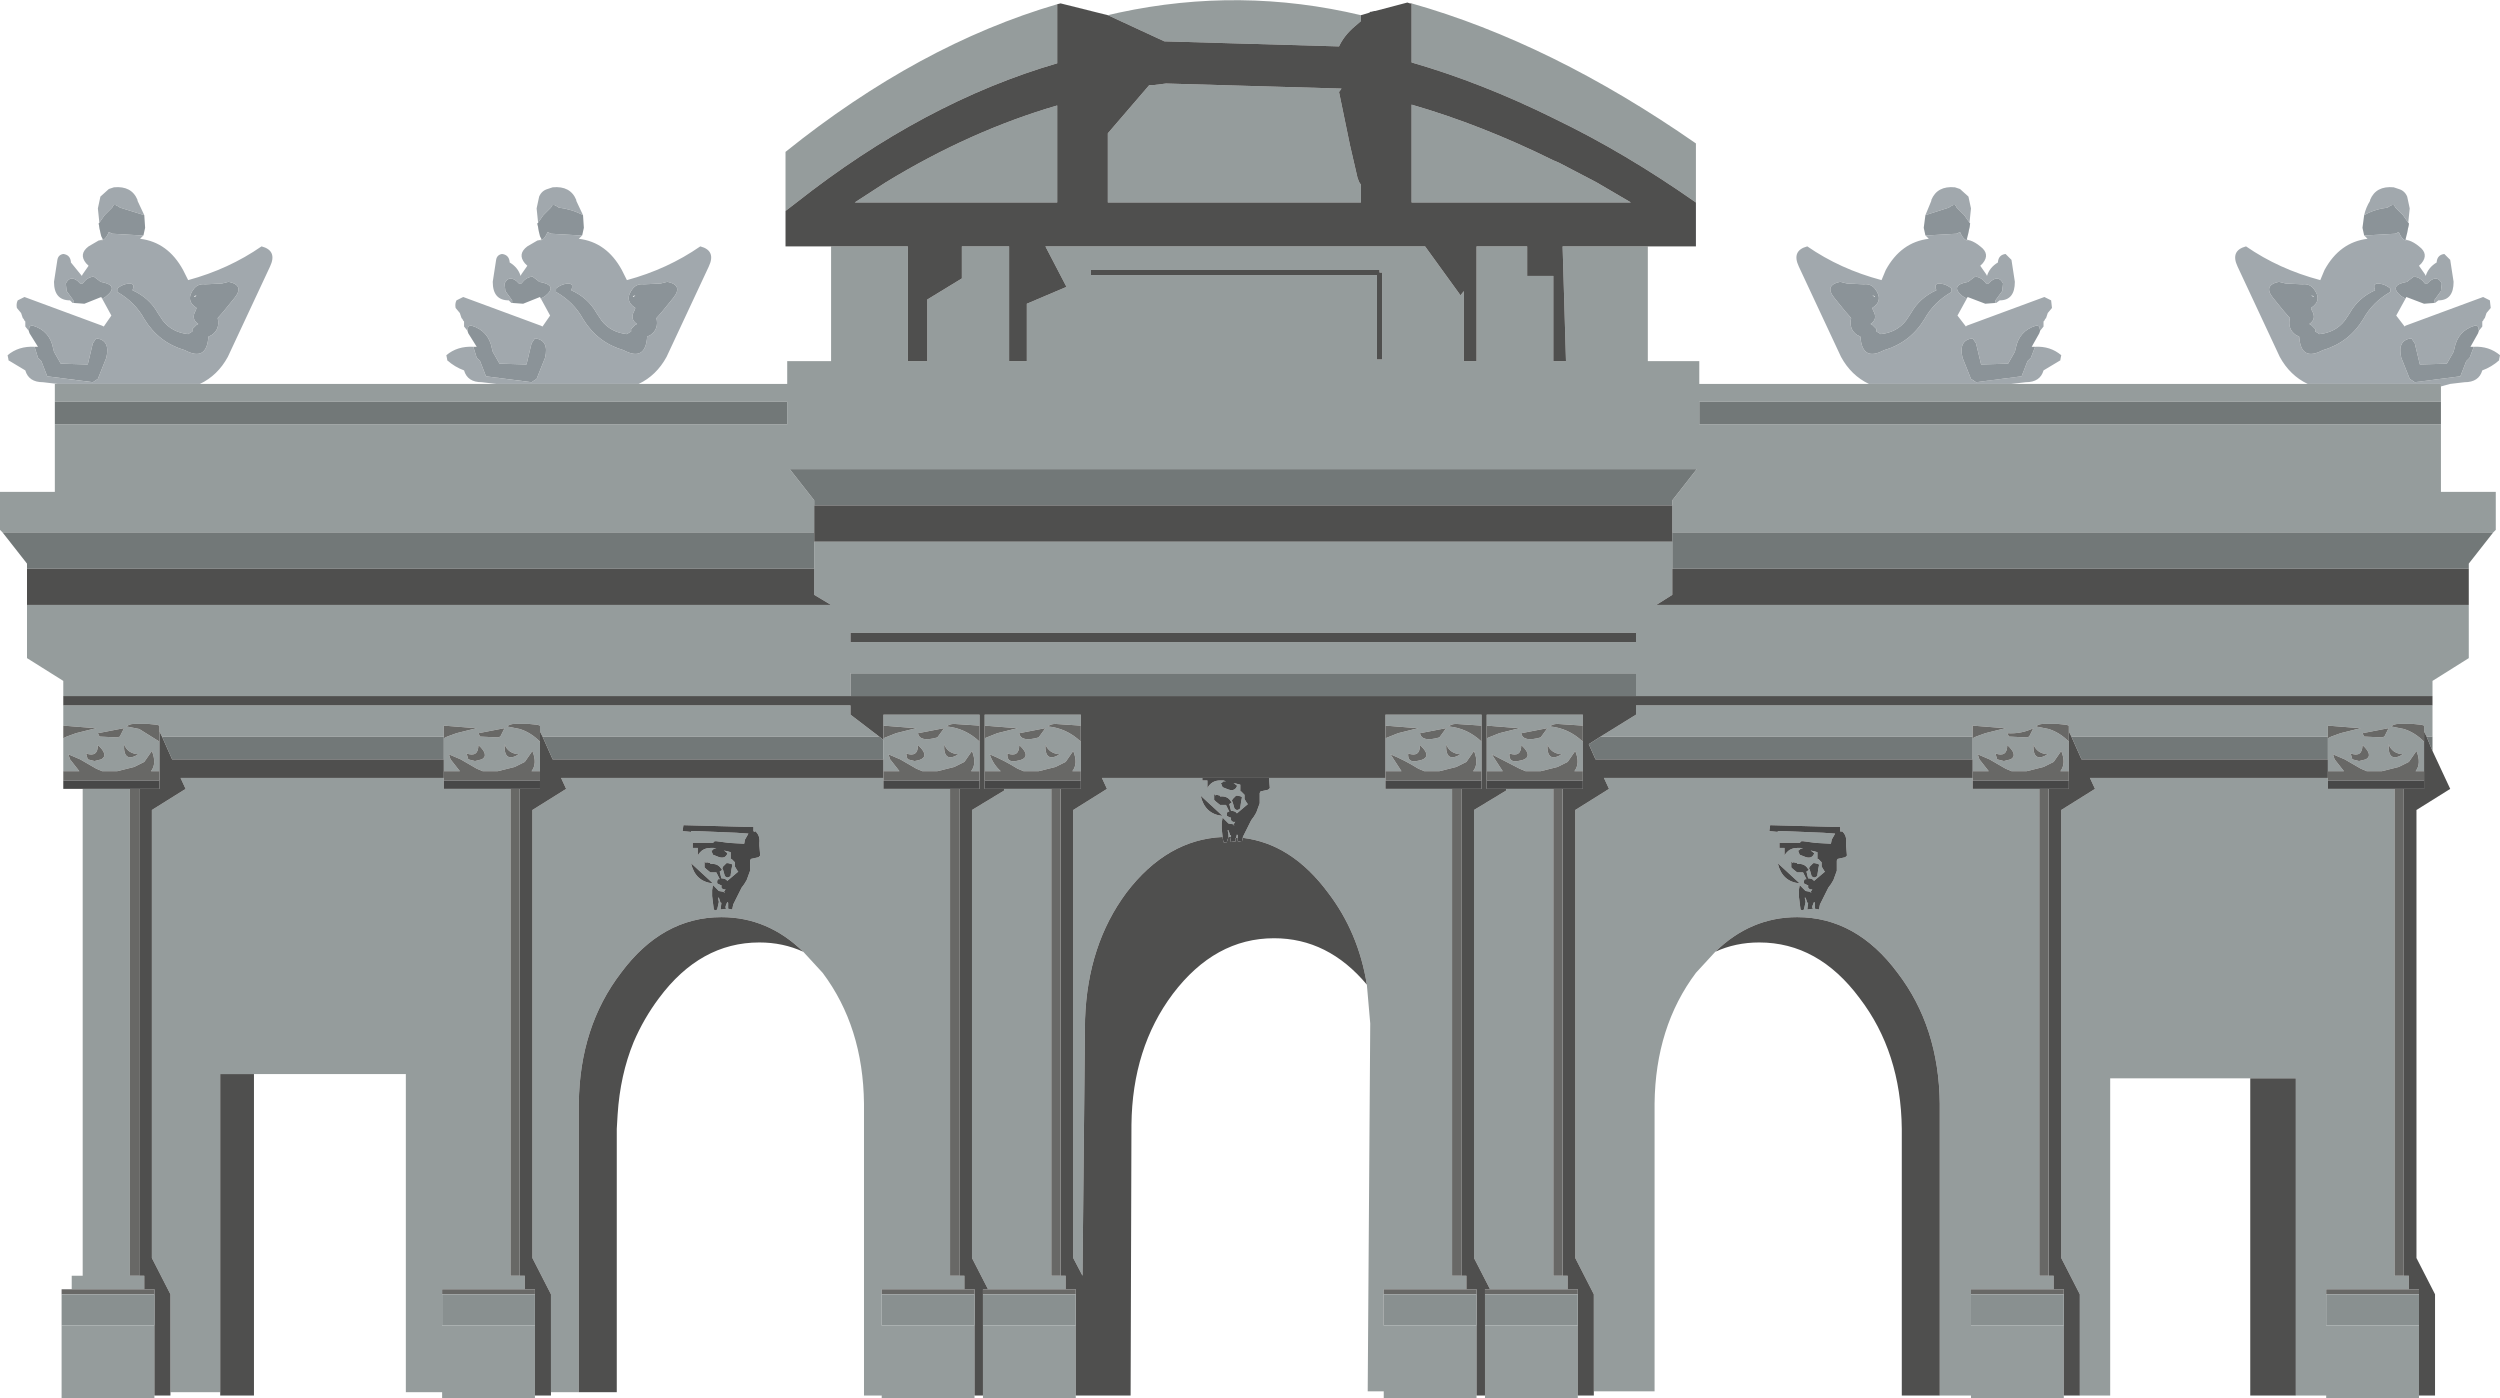
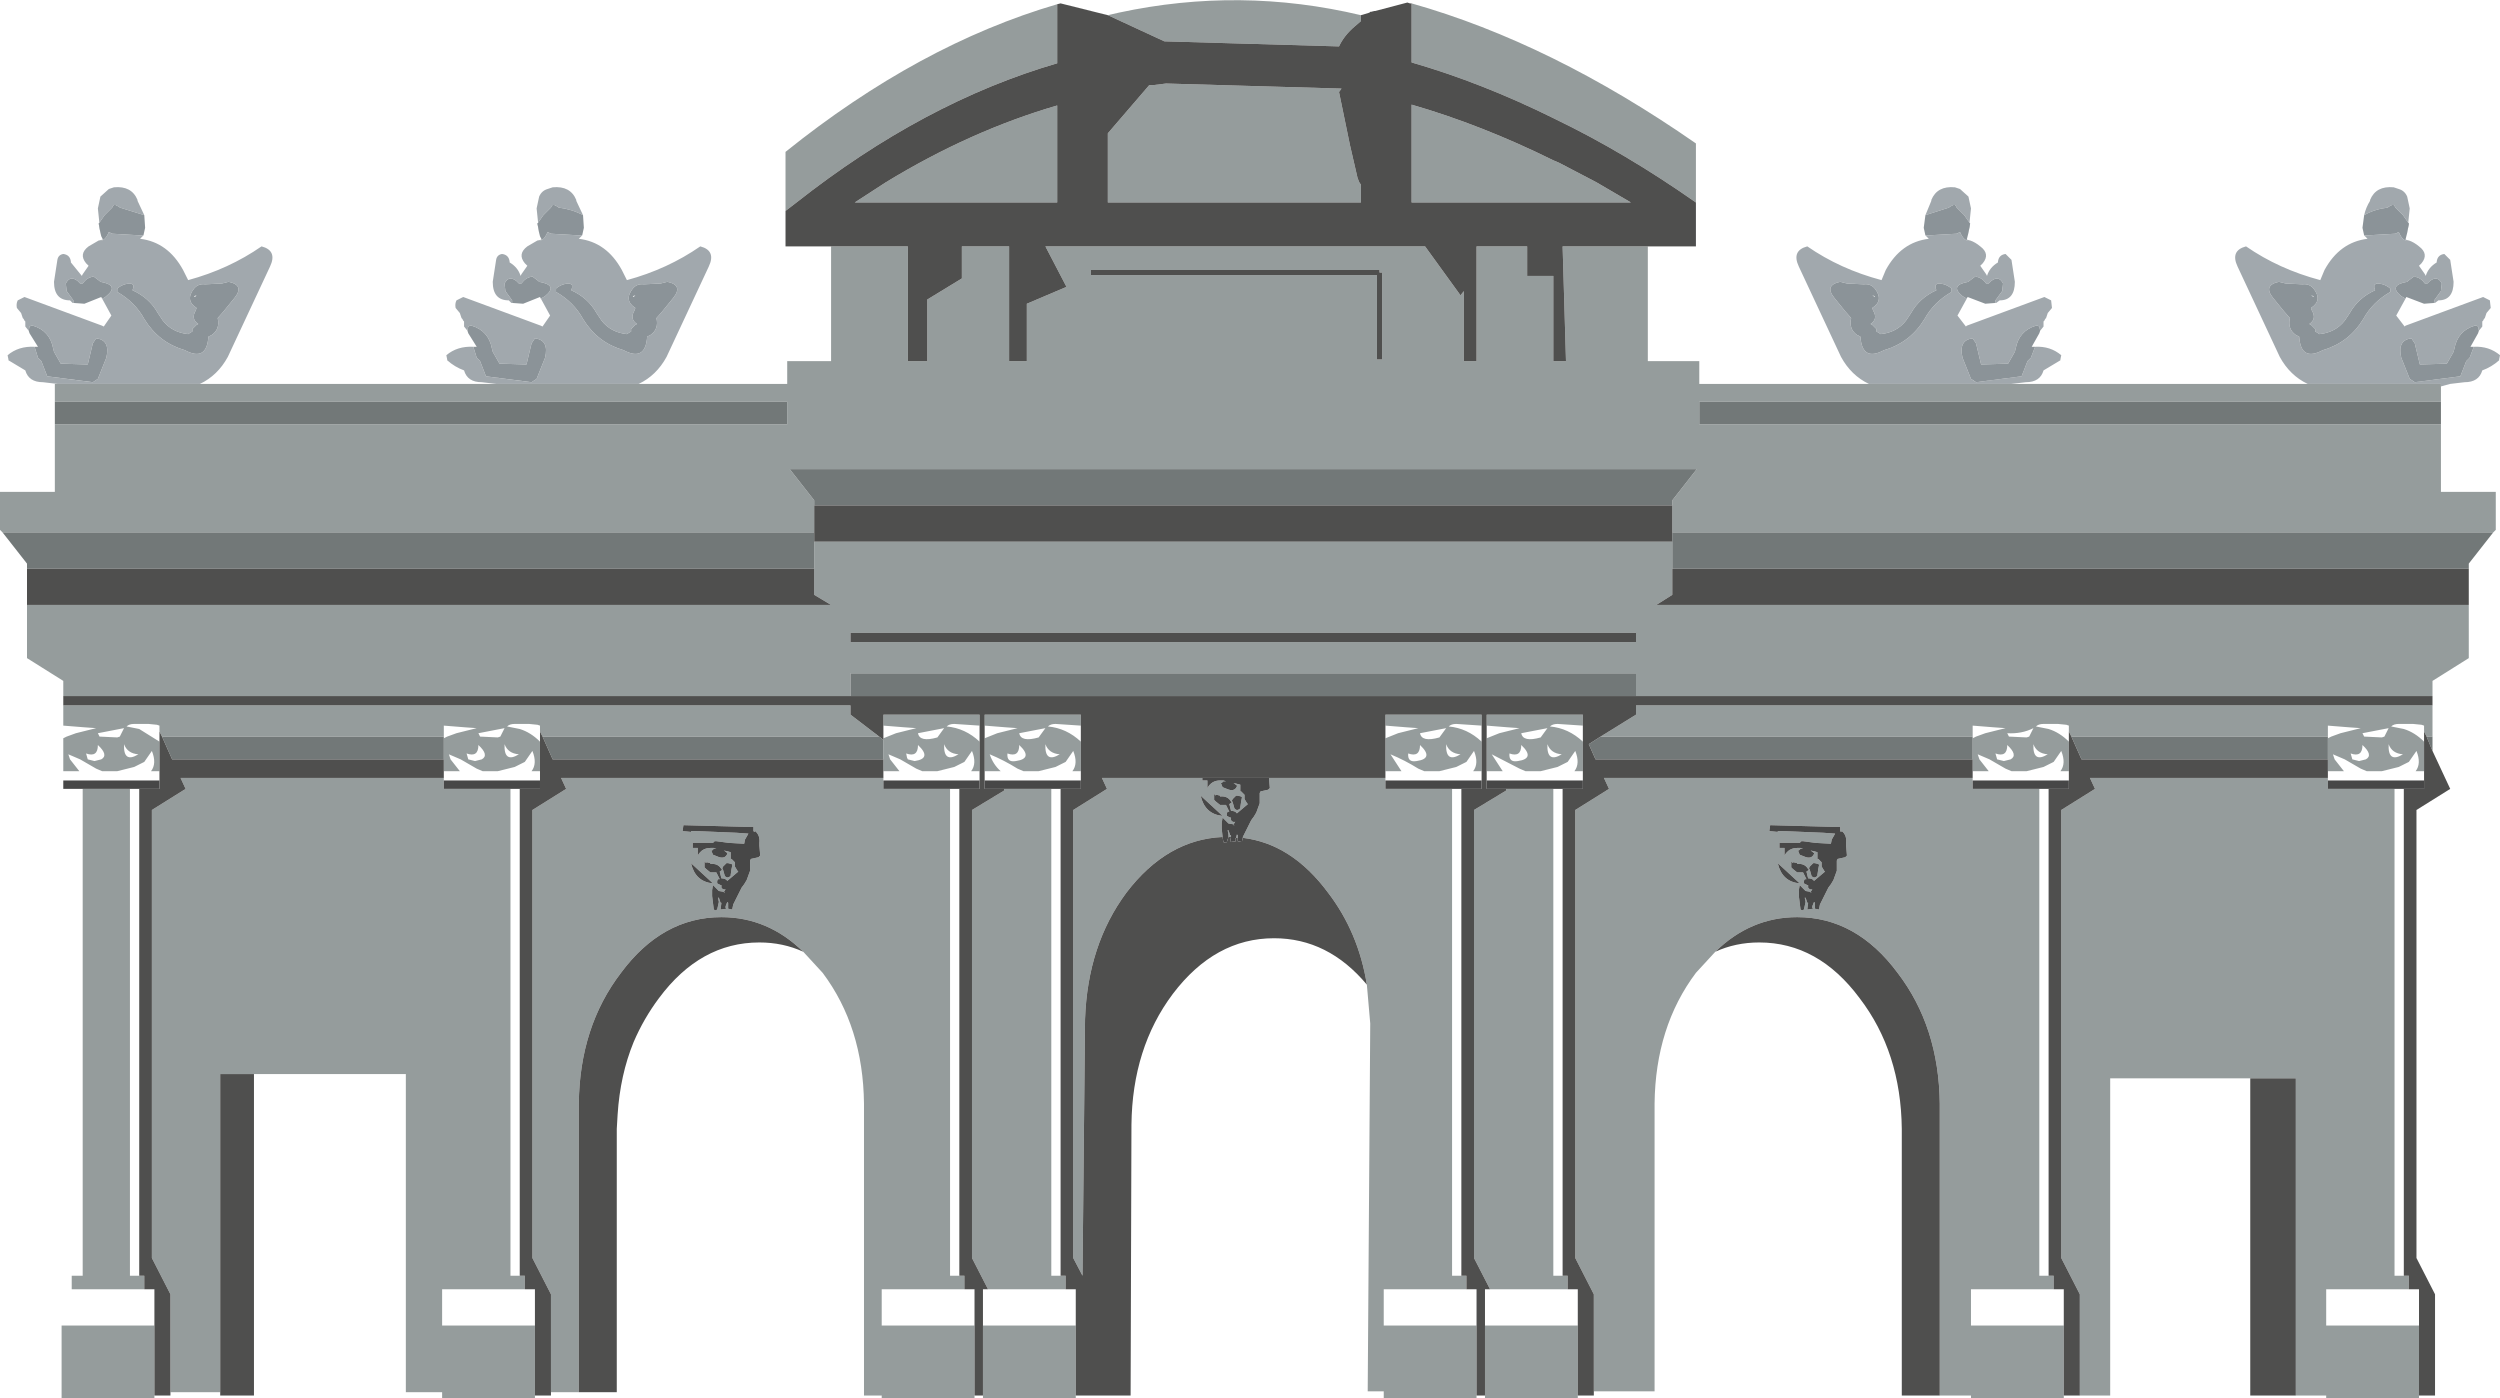
<svg xmlns="http://www.w3.org/2000/svg" height="82.85px" width="148.15px">
  <g transform="matrix(1.0, 0.0, 0.0, 1.0, 0.0, 0.0)">
    <path d="M8.5 13.95 L8.3 14.15 Q9.95 14.35 10.85 16.0 L11.15 16.6 Q13.55 15.95 15.5 14.6 16.45 14.85 16.0 15.8 L13.5 21.15 Q12.9 22.25 11.85 22.75 L3.4 22.75 2.55 22.65 Q1.7 22.65 1.5 21.95 L0.5 21.35 0.5 21.3 0.45 21.05 Q1.1 20.5 2.05 20.55 L2.25 21.2 2.45 21.4 2.8 22.3 5.5 22.65 5.8 22.45 6.3 21.2 Q6.55 20.15 5.7 20.05 L5.5 20.35 5.2 21.6 3.6 21.55 3.2 20.85 3.15 20.65 Q2.95 19.6 1.95 19.3 L1.85 19.3 1.75 19.35 1.7 19.6 1.5 19.35 1.5 19.3 1.5 19.2 1.5 19.15 1.5 19.05 1.45 19.0 1.4 18.9 1.35 18.85 1.25 18.55 1.0 18.25 Q0.95 18.0 1.05 17.8 L1.45 17.6 6.05 19.3 6.15 19.35 6.6 18.7 6.0 17.6 6.05 17.7 Q6.2 17.65 6.3 17.55 7.1 16.9 5.95 16.7 L5.9 16.65 5.5 16.35 5.5 16.4 Q5.15 16.45 4.9 16.8 L4.75 16.8 4.7 16.75 4.6 16.65 Q4.15 16.3 3.9 16.8 L3.95 17.25 4.35 17.8 4.35 17.95 5.0 18.0 4.3 17.95 4.15 17.8 Q3.2 17.8 3.2 16.7 L3.4 15.4 Q3.45 15.1 3.75 15.05 4.15 15.1 4.2 15.5 L4.2 15.55 4.85 16.35 4.9 16.25 5.25 15.75 5.1 15.6 Q4.65 15.05 5.25 14.6 L5.85 14.25 Q6.2 14.35 6.45 13.75 L6.65 13.85 8.35 13.95 8.5 13.95 M29.4 22.75 L28.55 22.65 Q27.7 22.65 27.5 21.95 26.95 21.75 26.5 21.35 L26.5 21.3 26.45 21.05 Q27.1 20.5 28.05 20.55 L28.25 21.2 28.45 21.4 28.8 22.3 31.5 22.65 31.8 22.45 32.3 21.2 Q32.55 20.15 31.7 20.05 L31.5 20.35 31.2 21.6 29.6 21.55 29.2 20.85 29.15 20.65 Q28.95 19.6 27.95 19.3 L27.85 19.3 27.75 19.35 27.7 19.6 27.5 19.35 27.5 19.3 27.5 19.2 27.5 19.15 27.5 19.05 27.45 19.0 27.4 18.9 27.35 18.85 27.25 18.55 27.0 18.25 Q26.95 18.0 27.05 17.8 L27.45 17.6 32.05 19.3 32.15 19.35 32.6 18.7 32.0 17.6 32.05 17.7 32.3 17.55 Q33.1 16.9 31.95 16.7 L31.9 16.65 31.5 16.35 31.5 16.4 Q31.15 16.45 30.9 16.8 L30.75 16.8 30.7 16.75 30.6 16.65 Q30.15 16.3 29.9 16.8 L29.95 17.25 30.35 17.8 30.35 17.95 31.0 18.0 30.3 17.95 30.15 17.8 Q29.2 17.8 29.2 16.7 L29.4 15.4 Q29.45 15.1 29.75 15.05 30.15 15.1 30.2 15.5 L30.2 15.55 Q30.7 15.85 30.85 16.35 L30.9 16.25 31.25 15.75 31.1 15.6 Q30.65 15.05 31.25 14.6 L31.85 14.25 Q32.2 14.35 32.45 13.75 L32.65 13.85 34.35 13.95 34.5 13.95 34.3 14.15 Q35.95 14.35 36.85 16.0 L37.15 16.6 Q39.55 15.95 41.5 14.6 42.45 14.85 42.0 15.8 L39.5 21.15 Q38.9 22.25 37.85 22.75 L29.4 22.75 M31.95 13.8 L31.8 12.35 31.95 11.65 Q32.1 11.3 32.45 11.2 L32.75 11.1 Q33.8 11.0 34.15 11.85 L34.15 11.9 34.55 12.75 Q33.9 12.4 33.1 12.3 L33.05 12.25 32.85 12.15 32.75 12.15 32.7 12.2 32.65 12.3 32.2 12.75 31.85 13.25 31.95 13.8 M110.75 22.75 Q109.7 22.25 109.1 21.15 L106.6 15.8 Q106.15 14.85 107.1 14.6 109.05 15.95 111.5 16.6 L111.75 16.0 Q112.65 14.35 114.3 14.15 L114.1 13.95 114.25 13.95 115.95 13.85 116.15 13.75 Q116.4 14.35 116.75 14.25 117.05 14.35 117.35 14.6 117.95 15.05 117.5 15.6 L117.35 15.75 117.7 16.25 117.75 16.35 Q117.9 15.85 118.4 15.55 L118.4 15.5 Q118.45 15.1 118.85 15.05 L119.2 15.4 119.4 16.7 Q119.4 17.8 118.5 17.8 L118.3 17.95 117.65 18.0 118.25 17.95 118.25 17.8 118.65 17.25 118.7 16.8 Q118.45 16.3 118.0 16.65 L117.9 16.75 117.85 16.8 117.7 16.8 Q117.45 16.45 117.1 16.4 L117.1 16.35 116.7 16.65 116.65 16.7 Q115.5 16.9 116.3 17.55 L116.55 17.7 116.0 18.7 116.5 19.35 116.55 19.3 121.15 17.6 121.55 17.8 121.6 18.25 121.35 18.55 121.25 18.85 121.2 18.9 121.15 19.0 121.1 19.05 121.1 19.15 121.1 19.2 121.1 19.3 121.1 19.35 120.9 19.6 120.85 19.35 120.75 19.3 120.65 19.3 Q119.65 19.6 119.45 20.65 L119.4 20.85 119.0 21.55 117.4 21.6 117.1 20.35 116.9 20.05 Q116.05 20.15 116.3 21.2 L116.8 22.45 117.1 22.65 119.8 22.3 120.15 21.4 120.35 21.2 120.6 20.55 Q121.5 20.5 122.15 21.05 L122.1 21.3 122.1 21.35 121.1 21.95 Q120.9 22.65 120.05 22.65 L119.2 22.75 110.75 22.75 M114.1 12.75 L114.45 11.9 114.45 11.85 Q114.8 11.0 115.85 11.1 L116.15 11.2 116.65 11.65 116.8 12.35 116.65 13.8 116.75 13.25 116.4 12.75 115.95 12.3 115.9 12.2 115.85 12.15 115.75 12.15 115.55 12.25 115.5 12.3 114.1 12.75 M136.75 22.75 Q135.7 22.25 135.1 21.15 L132.6 15.8 Q132.15 14.85 133.1 14.6 135.05 15.95 137.5 16.6 L137.75 16.0 Q138.65 14.35 140.3 14.15 L140.1 13.95 140.25 13.95 141.95 13.85 142.15 13.75 Q142.4 14.35 142.75 14.25 143.05 14.35 143.35 14.6 143.95 15.05 143.5 15.6 L143.35 15.75 143.7 16.25 143.75 16.35 Q143.9 15.85 144.4 15.55 L144.4 15.5 Q144.45 15.1 144.85 15.05 L145.2 15.4 145.4 16.7 Q145.4 17.8 144.5 17.8 L144.3 17.95 143.65 18.0 144.25 17.95 144.25 17.8 144.65 17.25 144.7 16.8 Q144.45 16.3 144.0 16.65 L143.9 16.75 143.85 16.8 143.7 16.8 Q143.45 16.45 143.1 16.4 L143.1 16.35 142.7 16.65 142.65 16.7 Q141.5 16.9 142.3 17.55 L142.55 17.7 142.0 18.7 142.5 19.35 142.55 19.3 147.15 17.6 147.55 17.8 147.6 18.25 147.35 18.55 147.25 18.85 147.2 18.9 147.15 19.0 147.1 19.05 147.1 19.15 147.1 19.2 147.1 19.3 147.1 19.35 146.9 19.6 146.85 19.35 146.75 19.3 146.65 19.3 Q145.65 19.6 145.45 20.65 L145.4 20.85 145.0 21.55 143.4 21.6 143.1 20.35 142.9 20.05 Q142.05 20.15 142.3 21.2 L142.8 22.45 143.1 22.65 145.8 22.3 146.15 21.4 146.35 21.2 146.6 20.55 Q147.5 20.5 148.15 21.05 L148.1 21.3 148.1 21.35 Q147.65 21.75 147.1 21.95 146.9 22.65 146.05 22.65 L145.2 22.75 144.65 22.9 144.65 22.75 136.75 22.75 M140.1 12.75 Q140.2 12.3 140.45 11.9 L140.45 11.85 Q140.8 11.0 141.85 11.1 L142.15 11.2 Q142.5 11.3 142.65 11.65 L142.8 12.35 142.65 13.8 142.75 13.25 142.4 12.75 141.95 12.3 141.9 12.2 141.85 12.15 141.75 12.15 141.55 12.25 141.5 12.3 Q140.7 12.4 140.1 12.75 M5.95 13.8 L5.8 12.35 5.95 11.65 6.45 11.2 6.75 11.1 Q7.8 11.0 8.15 11.85 L8.15 11.9 8.55 12.75 7.1 12.3 7.05 12.25 6.85 12.15 6.75 12.15 6.7 12.2 6.65 12.3 6.2 12.75 5.85 13.25 5.95 13.8 M7.9 16.9 L7.85 16.85 7.75 16.8 Q7.3 16.8 6.95 17.1 L6.95 17.2 6.95 17.3 Q8.0 17.9 8.55 18.9 9.4 20.3 10.95 20.75 12.25 21.45 12.35 19.95 L12.55 19.85 Q13.05 19.5 12.9 18.85 L13.25 18.45 13.9 17.65 Q14.5 16.9 13.55 16.7 L13.15 16.8 12.15 16.85 Q11.75 16.8 11.5 17.1 10.95 17.8 11.65 18.25 L11.6 18.4 Q11.3 18.9 11.75 19.2 L11.65 19.25 11.4 19.5 11.4 19.6 11.4 19.65 11.3 19.7 11.15 19.8 Q10.2 19.7 9.65 19.0 L9.35 18.55 Q8.85 17.65 7.85 17.2 L7.9 17.05 7.9 16.9 M35.65 19.0 L35.35 18.55 Q34.85 17.65 33.85 17.2 L33.9 17.05 33.9 16.9 33.85 16.85 33.75 16.8 Q33.3 16.8 32.95 17.1 L32.95 17.2 32.95 17.3 Q34.0 17.9 34.55 18.9 35.4 20.3 36.95 20.75 38.25 21.45 38.35 19.95 L38.55 19.85 Q39.05 19.5 38.9 18.85 L39.25 18.45 39.9 17.65 Q40.5 16.9 39.55 16.7 L39.15 16.8 38.15 16.85 Q37.75 16.8 37.5 17.1 36.95 17.8 37.65 18.25 L37.6 18.4 Q37.3 18.9 37.75 19.2 L37.65 19.25 37.4 19.5 37.4 19.6 37.4 19.65 37.3 19.7 37.15 19.8 Q36.2 19.7 35.65 19.0 M115.65 17.2 L115.65 17.1 Q115.3 16.8 114.85 16.8 L114.75 16.85 114.7 16.9 114.7 17.05 114.75 17.2 Q113.75 17.65 113.25 18.55 L112.95 19.0 Q112.4 19.7 111.45 19.8 L111.3 19.7 111.2 19.65 111.2 19.6 111.2 19.5 110.95 19.25 110.85 19.2 Q111.3 18.9 111.0 18.4 L110.95 18.25 Q111.65 17.8 111.1 17.1 110.85 16.8 110.45 16.85 L109.45 16.8 109.05 16.7 Q108.1 16.9 108.7 17.65 L109.35 18.45 109.7 18.85 Q109.55 19.5 110.05 19.85 L110.25 19.95 Q110.35 21.45 111.65 20.75 113.2 20.3 114.05 18.9 114.6 17.9 115.65 17.3 L115.65 17.2 M136.95 18.25 Q137.65 17.8 137.1 17.1 136.85 16.8 136.45 16.85 L135.45 16.8 135.05 16.7 Q134.1 16.9 134.7 17.65 L135.35 18.45 135.7 18.85 Q135.55 19.5 136.05 19.85 L136.25 19.95 Q136.35 21.45 137.65 20.75 139.2 20.3 140.05 18.9 140.6 17.9 141.65 17.3 L141.65 17.2 141.65 17.1 Q141.3 16.8 140.85 16.8 L140.75 16.85 140.7 16.9 140.7 17.05 140.75 17.2 Q139.75 17.65 139.25 18.55 L138.95 19.0 Q138.4 19.7 137.45 19.8 L137.3 19.7 137.2 19.65 137.2 19.6 137.2 19.5 136.95 19.25 136.85 19.2 Q137.3 18.9 137.0 18.4 L136.95 18.25" fill="#a1a8ad" fill-rule="evenodd" stroke="none" />
    <path d="M8.5 13.95 L8.35 13.95 6.65 13.85 6.45 13.75 Q6.2 14.35 5.85 14.25 L6.1 14.2 6.0 14.0 5.95 13.8 5.85 13.25 6.2 12.75 6.65 12.3 6.7 12.2 6.75 12.15 6.85 12.15 7.05 12.25 7.1 12.3 8.55 12.75 8.6 13.5 8.5 13.95 M5.0 18.0 L4.35 17.95 4.35 17.8 3.95 17.25 3.9 16.8 Q4.15 16.3 4.6 16.65 L4.7 16.75 4.75 16.8 4.9 16.8 Q5.15 16.45 5.5 16.4 L5.5 16.35 5.9 16.65 5.95 16.7 Q7.1 16.9 6.3 17.55 6.2 17.65 6.05 17.7 L6.0 17.6 5.0 18.0 M1.7 19.6 L1.75 19.35 1.85 19.3 1.95 19.3 Q2.95 19.6 3.15 20.65 L3.2 20.85 3.6 21.55 5.2 21.6 5.5 20.35 5.7 20.05 Q6.55 20.15 6.3 21.2 L5.8 22.45 5.5 22.65 2.8 22.3 2.45 21.4 2.25 21.2 2.05 20.55 2.25 20.55 1.75 19.75 1.7 19.6 M28.05 20.55 L28.25 20.55 27.75 19.75 27.7 19.6 27.75 19.35 27.85 19.3 27.95 19.3 Q28.95 19.6 29.15 20.65 L29.2 20.85 29.6 21.55 31.2 21.6 31.5 20.35 31.7 20.05 Q32.55 20.15 32.3 21.2 L31.8 22.45 31.5 22.65 28.8 22.3 28.45 21.4 28.25 21.2 28.05 20.55 M32.0 17.6 L31.0 18.0 30.35 17.95 30.35 17.8 29.95 17.25 29.9 16.8 Q30.15 16.3 30.6 16.65 L30.7 16.75 30.75 16.8 30.9 16.8 Q31.15 16.45 31.5 16.4 L31.5 16.35 31.9 16.65 31.95 16.7 Q33.1 16.9 32.3 17.55 L32.05 17.7 32.0 17.6 M31.85 14.25 L32.1 14.2 32.0 14.0 31.95 13.8 31.85 13.25 32.2 12.75 32.65 12.3 32.7 12.2 32.75 12.15 32.85 12.15 33.05 12.25 33.1 12.3 Q33.9 12.4 34.55 12.75 L34.6 13.5 34.5 13.95 34.35 13.95 32.65 13.85 32.45 13.75 Q32.2 14.35 31.85 14.25 M114.1 13.95 L114.0 13.5 114.1 12.75 115.5 12.3 115.55 12.25 115.75 12.15 115.85 12.15 115.9 12.2 115.95 12.3 116.4 12.75 116.75 13.25 116.65 13.8 116.6 14.0 116.55 14.2 116.75 14.25 Q116.4 14.35 116.15 13.75 L115.95 13.85 114.25 13.95 114.1 13.95 M117.65 18.0 L116.6 17.6 116.55 17.7 116.3 17.55 Q115.5 16.9 116.65 16.7 L116.7 16.65 117.1 16.35 117.1 16.4 Q117.45 16.45 117.7 16.8 L117.85 16.8 117.9 16.75 118.0 16.65 Q118.45 16.3 118.7 16.8 L118.65 17.25 118.25 17.8 118.25 17.95 117.65 18.0 M120.9 19.6 L120.85 19.75 120.4 20.55 120.6 20.55 120.35 21.2 120.15 21.4 119.8 22.3 117.1 22.65 116.8 22.45 116.3 21.2 Q116.05 20.15 116.9 20.05 L117.1 20.35 117.4 21.6 119.0 21.55 119.4 20.85 119.45 20.65 Q119.65 19.6 120.65 19.3 L120.75 19.3 120.85 19.35 120.9 19.6 M140.1 13.95 L140.0 13.5 140.1 12.75 Q140.7 12.4 141.5 12.3 L141.55 12.25 141.75 12.15 141.85 12.15 141.9 12.2 141.95 12.3 142.4 12.75 142.75 13.25 142.65 13.8 142.6 14.0 142.55 14.2 142.75 14.25 Q142.4 14.35 142.15 13.75 L141.95 13.85 140.25 13.95 140.1 13.95 M143.65 18.0 L142.6 17.6 142.55 17.7 142.3 17.55 Q141.5 16.9 142.65 16.7 L142.7 16.65 143.1 16.35 143.1 16.4 Q143.45 16.45 143.7 16.8 L143.85 16.8 143.9 16.75 144.0 16.65 Q144.45 16.3 144.7 16.8 L144.65 17.25 144.25 17.8 144.25 17.95 143.65 18.0 M146.9 19.6 L146.85 19.75 146.4 20.55 146.6 20.55 146.35 21.2 146.15 21.4 145.8 22.3 143.1 22.65 142.8 22.45 142.3 21.2 Q142.05 20.15 142.9 20.05 L143.1 20.35 143.4 21.6 145.0 21.55 145.4 20.85 145.45 20.65 Q145.65 19.6 146.65 19.3 L146.75 19.3 146.85 19.35 146.9 19.6 M7.9 16.9 L7.9 17.05 7.85 17.2 Q8.85 17.65 9.35 18.55 L9.65 19.0 Q10.2 19.7 11.15 19.8 L11.3 19.7 11.4 19.65 11.4 19.6 11.4 19.5 11.65 19.25 11.75 19.2 Q11.3 18.9 11.6 18.4 L11.65 18.25 Q10.95 17.8 11.5 17.1 11.75 16.8 12.15 16.85 L13.15 16.8 13.55 16.7 Q14.5 16.9 13.9 17.65 L13.25 18.45 12.9 18.85 Q13.05 19.5 12.55 19.85 L12.35 19.95 Q12.25 21.45 10.95 20.75 9.4 20.3 8.55 18.9 8.0 17.9 6.95 17.3 L6.95 17.2 6.95 17.1 Q7.3 16.8 7.75 16.8 L7.85 16.85 7.9 16.9 M11.55 17.6 L11.65 17.5 11.5 17.55 11.55 17.6 M35.65 19.0 Q36.2 19.7 37.15 19.8 L37.3 19.7 37.4 19.65 37.4 19.6 37.4 19.5 37.65 19.25 37.75 19.2 Q37.3 18.9 37.6 18.4 L37.65 18.25 Q36.95 17.8 37.5 17.1 37.75 16.8 38.15 16.85 L39.15 16.8 39.55 16.7 Q40.5 16.9 39.9 17.65 L39.25 18.45 38.9 18.85 Q39.05 19.5 38.55 19.85 L38.35 19.95 Q38.25 21.45 36.95 20.75 35.4 20.3 34.55 18.9 34.0 17.9 32.95 17.3 L32.95 17.2 32.95 17.1 Q33.3 16.8 33.75 16.8 L33.85 16.85 33.9 16.9 33.9 17.05 33.85 17.2 Q34.85 17.65 35.35 18.55 L35.65 19.0 M37.55 17.6 L37.65 17.5 37.5 17.55 37.55 17.6 M115.65 17.2 L115.65 17.3 Q114.6 17.9 114.05 18.9 113.2 20.3 111.65 20.75 110.35 21.45 110.25 19.95 L110.05 19.85 Q109.55 19.5 109.7 18.85 L109.35 18.45 108.7 17.65 Q108.1 16.9 109.05 16.7 L109.45 16.8 110.45 16.85 Q110.85 16.8 111.1 17.1 111.65 17.8 110.95 18.25 L111.0 18.4 Q111.3 18.9 110.85 19.2 L110.95 19.25 111.2 19.5 111.2 19.6 111.2 19.65 111.3 19.7 111.45 19.8 Q112.4 19.7 112.95 19.0 L113.25 18.55 Q113.75 17.65 114.75 17.2 L114.7 17.05 114.7 16.9 114.75 16.85 114.85 16.8 Q115.3 16.8 115.65 17.1 L115.65 17.2 M111.1 17.6 L111.1 17.55 110.95 17.5 111.1 17.6 M136.95 18.25 L137.0 18.4 Q137.3 18.9 136.85 19.2 L136.95 19.25 137.2 19.5 137.2 19.6 137.2 19.65 137.3 19.7 137.45 19.8 Q138.4 19.7 138.95 19.0 L139.25 18.55 Q139.75 17.65 140.75 17.2 L140.7 17.05 140.7 16.9 140.75 16.85 140.85 16.8 Q141.3 16.8 141.65 17.1 L141.65 17.2 141.65 17.3 Q140.6 17.9 140.05 18.9 139.2 20.3 137.65 20.75 136.35 21.45 136.25 19.95 L136.05 19.85 Q135.55 19.5 135.7 18.85 L135.35 18.45 134.7 17.65 Q134.1 16.9 135.05 16.7 L135.45 16.8 136.45 16.85 Q136.85 16.8 137.1 17.1 137.65 17.8 136.95 18.25 M137.1 17.6 L137.1 17.55 136.95 17.5 137.1 17.6" fill="#8b9398" fill-rule="evenodd" stroke="none" />
    <path d="M3.4 22.75 L11.85 22.75 29.4 22.75 37.85 22.75 46.65 22.75 46.65 21.4 49.25 21.4 49.25 14.6 53.8 14.6 53.8 21.4 54.95 21.4 54.95 17.75 57.0 16.5 57.0 14.6 59.8 14.6 59.8 21.4 60.85 21.4 60.85 18.0 63.2 17.0 61.95 14.6 84.45 14.6 86.55 17.5 86.75 17.25 86.75 21.4 87.5 21.4 87.5 14.6 90.5 14.6 90.5 16.35 92.05 16.35 92.05 21.4 92.8 21.4 92.6 14.6 97.65 14.6 97.65 21.4 100.7 21.4 100.7 22.75 110.75 22.75 119.2 22.75 136.75 22.75 144.65 22.75 144.65 22.9 144.65 23.8 100.7 23.8 100.7 25.15 144.65 25.15 144.65 29.15 147.9 29.15 147.9 31.4 147.75 31.55 99.1 31.55 99.1 29.95 99.1 29.65 100.55 27.8 46.8 27.8 48.25 29.65 48.25 29.95 48.25 31.55 0.15 31.55 0.0 31.4 0.0 29.15 3.25 29.15 3.25 25.15 46.65 25.15 46.65 23.8 3.25 23.8 3.25 22.75 3.4 22.75 M46.55 12.5 L46.55 9.0 Q54.45 2.65 62.65 0.25 L62.65 3.75 Q54.75 6.05 47.2 12.0 L46.55 12.5 M65.65 0.9 L66.3 0.75 Q73.5 -0.8 80.65 0.9 L80.65 1.25 80.3 1.55 Q79.65 2.1 79.35 2.75 L69.0 2.45 65.65 0.9 M83.65 0.2 Q91.95 2.55 100.5 8.5 L100.5 12.0 Q96.3 9.05 92.15 7.05 L92.05 7.0 Q87.8 4.9 83.65 3.7 L83.65 0.2 M146.3 35.85 L146.3 39.0 144.15 40.35 144.15 41.25 96.95 41.25 96.95 39.9 50.4 39.9 50.4 41.25 3.75 41.25 3.75 40.35 1.6 39.0 1.6 35.85 49.25 35.85 48.25 35.25 48.25 33.7 48.25 32.1 99.1 32.1 99.1 33.7 99.1 35.25 98.15 35.85 146.3 35.85 M144.15 41.8 L144.15 43.65 143.8 43.65 143.65 43.35 143.65 43.0 143.5 42.95 143.0 42.9 142.15 42.9 Q141.85 42.9 141.7 43.05 L142.45 43.2 Q143.1 43.4 143.65 43.95 L143.65 45.7 143.15 45.7 Q143.5 45.25 143.2 44.5 L142.75 45.15 142.15 45.45 141.15 45.7 140.25 45.7 139.9 45.55 138.95 45.0 138.25 44.7 138.35 45.0 138.9 45.7 137.95 45.7 137.95 45.0 137.95 43.75 138.15 43.65 138.7 43.45 139.9 43.15 139.2 43.1 137.95 43.0 137.95 43.65 122.75 43.65 122.6 43.35 122.6 43.0 122.45 42.95 121.95 42.9 121.1 42.9 Q120.8 42.9 120.65 43.05 L121.4 43.2 Q122.05 43.4 122.6 43.95 L122.6 45.7 122.1 45.7 Q122.45 45.25 122.15 44.5 L121.7 45.15 121.1 45.45 120.1 45.7 119.2 45.7 118.85 45.55 117.9 45.0 117.2 44.7 117.3 45.0 117.85 45.7 116.9 45.7 116.9 45.0 116.9 43.75 117.1 43.65 117.65 43.45 118.85 43.15 118.15 43.1 116.9 43.0 116.9 43.65 94.85 43.65 96.95 42.35 96.95 41.8 144.15 41.8 M143.35 82.7 L143.35 82.85 137.85 82.85 137.85 82.7 136.05 82.7 136.05 63.9 133.35 63.9 125.05 63.9 125.05 82.7 123.25 82.7 123.25 76.7 122.15 74.55 122.15 48.0 124.15 46.75 123.85 46.1 137.95 46.1 137.95 46.25 137.95 46.75 141.9 46.75 141.9 75.6 142.45 75.6 142.75 75.6 142.75 76.4 137.85 76.4 137.85 76.7 137.85 78.55 143.35 78.55 143.35 82.7 M122.3 82.7 L122.3 82.85 116.8 82.85 116.8 82.7 114.95 82.7 114.95 65.4 Q114.9 60.85 112.45 57.65 110.0 54.35 106.5 54.35 103.75 54.35 101.65 56.4 L100.5 57.65 Q98.1 60.85 98.05 65.4 L98.05 82.45 94.45 82.45 94.45 76.7 93.35 74.55 93.35 48.0 95.35 46.75 95.05 46.1 116.9 46.1 116.9 46.25 116.9 46.75 120.85 46.75 120.85 75.6 121.4 75.6 121.7 75.6 121.7 76.4 116.8 76.4 116.8 76.7 116.8 78.55 122.3 78.55 122.3 82.7 M93.5 82.7 L93.5 82.85 88.0 82.85 88.0 82.7 88.0 78.55 93.5 78.55 93.5 82.7 M87.5 82.7 L87.5 82.85 82.0 82.85 82.0 82.45 81.05 82.45 81.2 60.65 81.0 58.35 Q80.5 55.25 78.7 52.9 76.55 50.0 73.65 49.65 L73.65 49.6 74.0 48.9 74.15 48.6 74.3 48.4 74.45 48.15 74.65 47.6 74.65 47.1 74.65 47.0 74.7 46.9 75.15 46.8 75.25 46.7 75.2 46.1 82.1 46.1 82.1 46.25 82.1 46.75 86.05 46.75 86.05 75.6 86.6 75.6 86.9 75.6 86.9 76.4 82.0 76.4 82.0 76.7 82.0 78.55 87.5 78.55 87.5 82.7 M63.75 82.7 L63.75 82.85 58.25 82.85 58.25 82.7 58.25 78.55 63.75 78.55 63.75 82.7 M57.75 82.7 L57.75 82.85 52.25 82.85 52.25 82.7 51.2 82.7 51.2 65.4 Q51.15 60.85 48.75 57.65 L47.6 56.4 Q45.5 54.35 42.75 54.35 39.25 54.35 36.8 57.65 34.35 60.85 34.3 65.4 L34.3 82.5 32.65 82.5 32.65 76.7 31.55 74.55 31.55 48.0 33.55 46.75 33.25 46.1 52.35 46.1 52.35 46.25 52.35 46.75 56.3 46.75 56.3 75.6 56.85 75.6 57.15 75.6 57.15 76.4 52.25 76.4 52.25 76.7 52.25 78.55 57.75 78.55 57.75 82.7 M31.7 82.7 L31.7 82.85 26.2 82.85 26.2 82.5 24.05 82.5 24.05 63.65 15.05 63.65 13.05 63.65 13.05 82.5 10.1 82.5 10.1 76.7 9.0 74.55 9.0 48.0 11.0 46.75 10.7 46.1 26.3 46.1 26.3 46.25 26.3 46.75 30.25 46.75 30.25 75.6 30.8 75.6 31.1 75.6 31.1 76.4 26.2 76.4 26.2 76.7 26.2 78.55 31.7 78.55 31.7 82.7 M9.15 82.7 L9.15 82.85 3.65 82.85 3.65 78.55 9.15 78.55 9.15 82.7 M4.25 76.4 L4.25 75.6 4.9 75.6 4.9 46.75 7.7 46.75 7.7 75.6 8.25 75.6 8.55 75.6 8.55 76.4 4.25 76.4 M3.75 45.7 L3.75 43.75 3.95 43.65 4.5 43.45 5.7 43.15 5.0 43.1 3.75 43.0 3.75 41.8 50.4 41.8 50.4 42.35 52.1 43.65 32.15 43.65 32.0 43.35 32.0 43.0 31.85 42.95 31.35 42.9 30.5 42.9 Q30.2 42.9 30.05 43.05 L30.8 43.2 Q31.45 43.4 32.0 43.95 L32.0 45.7 31.5 45.7 Q31.85 45.25 31.55 44.5 L31.1 45.15 30.5 45.45 29.5 45.7 28.6 45.7 28.25 45.55 27.3 45.0 26.6 44.7 26.7 45.0 27.25 45.7 26.3 45.7 26.3 45.0 26.3 43.75 26.5 43.65 27.05 43.45 28.25 43.15 27.55 43.1 26.3 43.0 26.3 43.65 9.6 43.65 9.45 43.35 9.45 43.0 9.3 42.95 8.8 42.9 7.95 42.9 Q7.65 42.9 7.5 43.05 L8.25 43.2 9.45 43.95 9.45 45.7 8.95 45.7 Q9.3 45.25 9.0 44.5 L8.55 45.15 7.95 45.45 6.95 45.7 6.05 45.7 5.7 45.55 4.75 45.0 4.05 44.7 4.15 45.0 4.7 45.7 3.75 45.7 M28.45 43.65 L29.5 43.7 29.65 43.65 29.9 43.15 28.35 43.45 28.45 43.65 M52.35 45.7 L52.35 45.0 52.35 43.85 52.35 43.75 53.1 43.45 54.3 43.15 53.6 43.1 52.35 43.0 52.35 42.35 58.05 42.35 58.05 43.0 56.55 42.9 Q56.25 42.9 56.1 43.05 57.2 43.15 58.05 43.95 L58.05 45.7 57.55 45.7 Q57.9 45.25 57.6 44.5 L57.15 45.15 56.55 45.45 55.55 45.7 54.65 45.7 54.3 45.55 53.35 45.0 52.65 44.7 52.75 45.0 53.3 45.7 52.35 45.7 M29.9 44.1 Q29.85 45.25 30.75 44.7 30.1 44.65 29.9 44.1 M28.55 45.0 Q29.0 44.75 28.35 44.15 28.35 44.9 27.65 44.65 L27.75 45.0 28.15 45.1 28.55 45.0 M42.25 52.35 L40.95 51.15 Q41.2 52.25 42.25 52.35 M42.9 52.9 L42.9 52.85 42.95 52.9 42.9 52.9 M43.15 51.15 L43.05 51.15 43.0 51.2 42.85 51.35 42.8 51.45 42.85 51.55 42.95 51.9 Q43.1 52.1 43.3 51.9 L43.3 51.85 43.35 51.5 43.4 51.25 43.35 51.2 43.15 51.15 M40.45 49.25 L40.95 49.3 40.95 49.25 41.25 49.25 43.65 49.35 44.35 49.4 44.15 49.75 44.1 50.0 43.2 49.95 42.45 49.85 42.35 49.85 42.25 49.95 41.05 49.95 41.05 50.25 41.35 50.25 41.35 50.7 Q41.6 50.25 42.1 50.25 L42.3 50.25 42.45 50.3 42.35 50.3 42.3 50.3 42.2 50.4 42.15 50.4 42.25 50.65 42.5 50.75 Q42.95 50.95 43.1 50.6 L43.1 50.55 42.9 50.4 43.3 50.5 43.3 50.6 43.3 50.65 43.3 50.8 43.3 50.9 43.35 50.9 43.5 51.05 43.55 51.1 43.55 51.35 43.7 51.6 43.75 51.65 43.1 52.2 Q43.0 52.05 42.75 52.05 L42.65 51.65 42.8 51.55 42.75 51.5 Q42.55 51.15 42.1 51.2 L42.1 51.15 41.9 51.1 41.85 51.1 41.85 51.15 41.75 51.05 41.75 51.2 41.75 51.25 41.75 51.35 41.75 51.4 41.85 51.5 42.1 51.7 42.15 51.7 42.2 51.7 42.4 51.7 42.45 51.7 42.65 52.1 42.55 52.1 42.5 52.2 42.5 52.3 42.5 52.35 42.7 52.45 42.75 52.45 42.75 52.6 Q42.85 52.75 43.0 52.7 L42.9 52.85 42.6 52.8 42.25 52.45 42.2 52.75 42.2 52.8 42.2 53.1 42.3 53.9 42.4 53.95 42.5 53.9 42.6 53.45 42.55 53.2 42.6 53.2 42.7 53.5 42.75 53.5 42.7 53.9 43.05 53.85 43.0 53.8 43.0 53.7 43.1 53.45 43.15 53.5 43.15 53.6 43.15 53.85 43.4 53.9 43.4 53.85 43.45 53.6 43.8 52.9 43.95 52.6 44.1 52.4 44.25 52.15 44.45 51.6 44.45 51.1 44.45 51.0 44.5 50.9 44.95 50.8 45.05 50.7 45.0 50.1 45.0 49.95 Q45.05 49.5 44.75 49.25 L44.7 49.3 44.65 49.25 44.65 49.0 44.25 49.0 40.5 48.9 40.45 49.25 M5.9 43.65 L6.95 43.7 7.1 43.65 7.35 43.15 5.8 43.45 5.9 43.65 M7.35 44.1 Q7.3 45.25 8.2 44.7 7.55 44.65 7.35 44.1 M5.2 45.0 L5.6 45.1 6.0 45.0 Q6.45 44.75 5.8 44.15 5.8 44.9 5.1 44.65 L5.2 45.0 M92.4 9.65 L94.6 10.8 96.65 12.0 83.65 12.0 83.65 6.2 Q87.8 7.4 92.05 9.5 L92.4 9.65 M68.3 5.05 L69.1 4.95 79.5 5.25 79.35 5.45 80.0 8.6 80.45 10.55 80.55 10.8 80.65 10.95 80.65 12.0 65.65 12.0 65.65 7.9 68.1 5.05 68.3 5.05 M64.65 16.0 L64.65 16.3 81.6 16.3 81.6 21.3 81.9 21.3 81.9 16.15 81.75 16.15 81.75 16.0 64.65 16.0 M52.5 10.8 Q57.5 7.75 62.65 6.25 L62.65 12.0 50.65 12.0 52.5 10.8 M82.1 43.0 L82.1 42.35 87.8 42.35 87.8 43.0 86.3 42.9 Q86.0 42.9 85.85 43.05 86.95 43.15 87.8 43.95 L87.8 45.7 87.3 45.7 Q87.65 45.25 87.35 44.5 L86.9 45.15 86.3 45.45 85.3 45.7 84.4 45.7 84.05 45.55 Q83.25 45.05 82.4 44.7 L83.05 45.7 82.1 45.7 82.1 43.75 82.85 43.45 84.05 43.15 83.35 43.1 82.1 43.0 M71.25 46.1 L71.25 46.25 71.55 46.25 71.55 46.7 Q71.8 46.25 72.3 46.25 L72.5 46.25 72.65 46.3 72.55 46.3 72.5 46.3 72.4 46.4 72.35 46.4 72.45 46.65 72.7 46.75 Q73.15 46.95 73.3 46.6 L73.3 46.55 73.1 46.4 73.5 46.5 73.5 46.6 73.5 46.65 73.5 46.8 73.5 46.9 73.55 46.9 73.7 47.05 73.75 47.1 73.75 47.35 73.9 47.6 73.95 47.65 73.3 48.2 Q73.2 48.05 72.95 48.05 L72.85 47.65 73.0 47.55 72.95 47.5 Q72.75 47.15 72.3 47.2 L72.3 47.15 72.1 47.1 72.05 47.1 72.05 47.15 71.95 47.05 71.95 47.2 71.95 47.25 71.95 47.35 71.95 47.4 72.05 47.5 72.3 47.7 72.35 47.7 72.4 47.7 72.6 47.7 72.65 47.7 72.85 48.1 72.75 48.1 72.7 48.2 72.7 48.3 72.7 48.35 72.9 48.45 72.95 48.45 72.95 48.6 Q73.05 48.75 73.2 48.7 L73.1 48.85 72.8 48.8 72.45 48.45 72.4 48.75 72.4 48.8 72.4 49.1 72.45 49.6 Q69.15 49.75 66.75 52.9 64.45 56.0 64.3 60.4 L64.15 75.6 63.6 74.55 63.6 48.0 65.6 46.75 65.3 46.1 71.25 46.1 M72.8 49.6 L72.8 49.45 72.75 49.2 72.8 49.2 72.9 49.5 72.95 49.5 72.95 49.6 72.8 49.6 M73.25 49.65 L73.3 49.45 73.35 49.5 73.35 49.6 73.35 49.65 73.25 49.65 M73.35 47.15 L73.25 47.15 73.2 47.2 73.05 47.35 73.0 47.45 73.05 47.55 73.15 47.9 Q73.3 48.1 73.5 47.9 L73.5 47.85 73.55 47.5 73.6 47.25 73.55 47.2 73.35 47.15 M71.15 47.15 Q71.4 48.25 72.45 48.35 L71.15 47.15 M73.1 48.85 L73.15 48.9 73.1 48.9 73.1 48.85 M84.15 44.15 Q84.15 44.9 83.45 44.65 83.4 45.2 83.95 45.1 85.0 44.95 84.15 44.15 M58.35 43.0 L58.35 42.35 64.05 42.35 64.05 43.0 62.55 42.9 Q62.25 42.9 62.1 43.05 63.2 43.15 64.05 43.95 L64.05 45.7 63.55 45.7 Q63.9 45.25 63.6 44.5 L63.15 45.15 62.55 45.45 61.55 45.7 60.65 45.7 60.3 45.55 Q59.5 45.05 58.65 44.7 58.85 45.3 59.3 45.7 L58.35 45.7 58.35 43.75 59.1 43.45 60.3 43.15 59.6 43.1 58.35 43.0 M62.85 75.6 L63.15 75.6 63.15 76.4 58.55 76.4 57.6 74.55 57.6 48.0 59.5 46.85 59.5 46.75 62.3 46.75 62.3 75.6 62.85 75.6 M55.95 43.15 L54.4 43.45 Q54.5 44.0 55.55 43.7 L55.95 43.15 M60.4 43.45 Q60.5 44.0 61.55 43.7 L61.95 43.15 60.4 43.45 M50.4 38.05 L96.95 38.05 96.95 37.5 50.4 37.5 50.4 38.05 M53.7 44.65 L53.75 44.9 53.8 45.0 54.2 45.1 Q55.25 44.95 54.4 44.15 54.4 44.9 53.7 44.65 M60.2 45.1 Q61.25 44.95 60.4 44.15 60.4 44.9 59.7 44.65 59.65 45.2 60.2 45.1 M61.95 44.1 Q61.9 45.25 62.8 44.7 62.15 44.65 61.95 44.1 M56.8 44.7 Q56.15 44.65 55.95 44.1 55.9 45.25 56.8 44.7 M120.25 43.65 L120.5 43.15 Q119.8 43.5 118.95 43.45 L119.05 43.65 120.1 43.7 120.25 43.65 M107.2 51.45 L107.25 51.55 107.35 51.9 Q107.5 52.1 107.7 51.9 L107.7 51.85 107.75 51.5 107.8 51.25 107.75 51.2 107.55 51.15 107.45 51.15 107.4 51.2 107.25 51.35 107.2 51.45 M106.65 49.95 L105.45 49.95 105.45 50.25 105.75 50.25 105.75 50.7 Q106.0 50.25 106.5 50.25 L106.7 50.25 106.85 50.3 106.75 50.3 106.7 50.3 106.6 50.4 106.55 50.4 106.65 50.65 106.9 50.75 Q107.35 50.95 107.5 50.6 L107.5 50.55 107.3 50.4 107.7 50.5 107.7 50.6 107.7 50.65 107.7 50.8 107.7 50.9 107.75 50.9 107.9 51.05 107.95 51.1 107.95 51.35 108.1 51.6 108.15 51.65 107.5 52.2 Q107.4 52.05 107.15 52.05 L107.05 51.65 107.2 51.55 107.15 51.5 Q106.95 51.15 106.5 51.2 L106.5 51.15 106.3 51.1 106.25 51.1 106.25 51.15 106.15 51.05 106.15 51.2 106.15 51.25 106.15 51.35 106.15 51.4 106.25 51.5 106.5 51.7 106.55 51.7 106.6 51.7 106.8 51.7 106.85 51.7 107.05 52.1 106.95 52.1 106.9 52.2 106.9 52.3 106.9 52.35 107.1 52.45 107.15 52.45 107.15 52.6 Q107.25 52.75 107.4 52.7 L107.3 52.85 107.0 52.8 106.65 52.45 106.6 52.75 106.6 52.8 106.6 53.1 106.7 53.9 106.8 53.95 106.9 53.9 107.0 53.45 106.95 53.2 107.0 53.2 107.1 53.5 107.15 53.5 107.1 53.9 107.45 53.85 107.4 53.8 107.4 53.7 107.5 53.45 107.55 53.5 107.55 53.6 107.55 53.85 107.8 53.9 107.8 53.85 107.85 53.6 108.2 52.9 108.35 52.6 108.5 52.4 108.65 52.15 108.85 51.6 108.85 51.1 108.85 51.0 108.9 50.9 109.35 50.8 109.45 50.7 109.4 50.1 109.4 49.95 Q109.45 49.5 109.15 49.25 L109.1 49.3 109.05 49.25 109.05 49.0 108.65 49.0 104.9 48.9 104.85 49.25 105.35 49.3 105.35 49.25 105.65 49.25 108.05 49.35 108.75 49.4 108.55 49.75 108.5 50.0 107.6 49.95 106.85 49.85 106.75 49.85 106.65 49.95 M107.3 52.85 L107.35 52.9 107.3 52.9 107.3 52.85 M118.75 45.1 L119.15 45.0 Q119.6 44.75 118.95 44.15 118.95 44.9 118.25 44.65 L118.35 45.0 118.75 45.1 M120.5 44.1 Q120.45 45.25 121.35 44.7 120.7 44.65 120.5 44.1 M85.7 43.15 L84.15 43.45 Q84.25 44.0 85.3 43.7 L85.7 43.15 M88.1 43.0 L88.1 42.35 93.8 42.35 93.8 43.0 92.3 42.9 Q92.0 42.9 91.85 43.05 92.95 43.15 93.8 43.95 L93.8 45.7 93.3 45.7 Q93.65 45.25 93.35 44.5 L92.9 45.15 92.3 45.45 91.3 45.7 90.4 45.7 90.05 45.55 88.4 44.7 89.05 45.7 88.1 45.7 88.1 43.75 88.85 43.45 90.05 43.15 89.35 43.1 88.1 43.0 M92.6 75.6 L92.9 75.6 92.9 76.4 88.3 76.4 87.35 74.55 87.35 48.0 89.25 46.85 89.25 46.75 92.05 46.75 92.05 75.6 92.6 75.6 M91.7 43.15 L90.15 43.45 Q90.25 44.0 91.3 43.7 L91.7 43.15 M92.55 44.7 Q91.9 44.65 91.7 44.1 91.65 45.25 92.55 44.7 M89.45 44.65 Q89.4 45.2 89.95 45.1 91.0 44.95 90.15 44.15 90.15 44.9 89.45 44.65 M86.55 44.7 Q85.9 44.65 85.7 44.1 85.65 45.25 86.55 44.7 M106.65 52.35 L105.35 51.15 Q105.6 52.25 106.65 52.35 M140.1 43.65 L141.15 43.7 141.3 43.65 141.55 43.15 140.0 43.45 140.1 43.65 M141.55 44.1 Q141.5 45.25 142.4 44.7 141.75 44.65 141.55 44.1 M139.8 45.1 L140.2 45.0 Q140.65 44.75 140.0 44.15 140.0 44.9 139.3 44.65 L139.4 45.0 139.8 45.1" fill="#959c9c" fill-rule="evenodd" stroke="none" />
    <path d="M144.65 23.8 L144.65 25.15 100.7 25.15 100.7 23.8 144.65 23.8 M147.75 31.55 L146.3 33.4 146.3 33.7 99.1 33.7 99.1 32.1 99.1 31.55 147.75 31.55 M144.15 43.65 L144.15 44.5 143.8 43.65 144.15 43.65 M1.6 33.7 L1.6 33.4 0.15 31.55 48.25 31.55 48.25 32.1 48.25 33.7 1.6 33.7 M3.25 25.15 L3.25 23.8 46.65 23.8 46.65 25.15 3.25 25.15 M26.3 43.65 L26.3 43.75 26.3 45.0 10.2 45.0 9.6 43.65 26.3 43.65 M32.15 43.65 L52.1 43.65 52.35 43.85 52.35 45.0 32.75 45.0 32.15 43.65 M48.25 29.95 L48.25 29.65 46.8 27.8 100.55 27.8 99.1 29.65 99.1 29.95 48.25 29.95 M50.4 41.25 L50.4 39.9 96.95 39.9 96.95 41.25 50.4 41.25 M116.9 43.65 L116.9 43.75 116.9 45.0 94.55 45.0 94.15 44.1 94.85 43.65 116.9 43.65 M122.75 43.65 L137.95 43.65 137.95 43.75 137.95 45.0 123.35 45.0 122.75 43.65" fill="#727878" fill-rule="evenodd" stroke="none" />
    <path d="M49.25 14.6 L46.55 14.6 46.55 12.5 47.2 12.0 Q54.75 6.05 62.65 3.75 L62.65 0.25 62.85 0.2 65.65 0.9 69.0 2.45 79.35 2.75 Q79.65 2.1 80.3 1.55 L80.65 1.25 80.65 0.9 81.15 0.75 81.2 0.7 81.25 0.7 81.45 0.65 81.5 0.65 83.4 0.15 83.55 0.2 83.65 0.2 83.65 3.7 Q87.8 4.9 92.05 7.0 L92.15 7.05 Q96.3 9.05 100.5 12.0 L100.5 14.6 97.65 14.6 92.6 14.6 92.8 21.4 92.05 21.4 92.05 16.35 90.5 16.35 90.5 14.6 87.5 14.6 87.5 21.4 86.75 21.4 86.75 17.25 86.55 17.5 84.45 14.6 61.95 14.6 63.2 17.0 60.85 18.0 60.85 21.4 59.8 21.4 59.8 14.6 57.0 14.6 57.0 16.5 54.95 17.75 54.95 21.4 53.8 21.4 53.8 14.6 49.25 14.6 M146.3 33.7 L146.3 35.85 98.15 35.85 99.1 35.25 99.1 33.7 146.3 33.7 M144.15 41.25 L144.15 41.8 96.95 41.8 96.95 42.35 94.85 43.65 94.15 44.1 94.55 45.0 116.9 45.0 116.9 45.7 116.9 46.1 95.05 46.1 95.35 46.75 93.35 48.0 93.35 74.55 94.45 76.7 94.45 82.45 94.45 82.7 93.5 82.7 93.5 78.55 93.5 76.7 93.5 76.4 92.9 76.4 92.9 75.6 92.6 75.6 92.6 46.75 93.8 46.75 93.8 46.25 93.8 45.7 93.8 43.95 93.8 43.0 93.8 42.35 88.1 42.35 88.1 43.0 88.1 43.75 88.1 45.7 88.1 46.25 88.1 46.75 89.25 46.75 89.25 46.85 87.35 48.0 87.35 74.55 88.3 76.4 88.0 76.4 88.0 76.7 88.0 78.55 88.0 82.7 87.5 82.7 87.5 78.55 87.5 76.7 87.5 76.4 86.9 76.4 86.9 75.6 86.6 75.6 86.6 46.75 87.8 46.75 87.8 46.25 87.8 45.7 87.8 43.95 87.8 43.0 87.8 42.35 82.1 42.35 82.1 43.0 82.1 43.75 82.1 45.7 82.1 46.1 75.2 46.1 71.25 46.1 65.3 46.1 65.6 46.75 63.6 48.0 63.6 74.55 64.15 75.6 64.3 60.4 Q64.45 56.0 66.75 52.9 69.15 49.75 72.45 49.6 L72.5 49.9 72.6 49.95 72.7 49.9 72.8 49.6 72.95 49.6 72.9 49.9 73.25 49.85 73.2 49.8 73.2 49.7 73.25 49.65 73.35 49.65 73.35 49.85 73.6 49.9 73.6 49.85 73.65 49.65 Q76.55 50.0 78.7 52.9 80.5 55.25 81.0 58.35 78.7 55.6 75.5 55.6 72.0 55.6 69.5 58.9 67.1 62.1 67.05 66.65 L67.0 82.7 63.75 82.7 63.75 78.55 63.75 76.7 63.75 76.4 63.15 76.4 63.15 75.6 62.85 75.6 62.85 46.75 64.05 46.75 64.05 46.25 64.05 45.7 64.05 43.95 64.05 43.0 64.05 42.35 58.35 42.35 58.35 43.0 58.35 43.75 58.35 45.7 58.35 46.25 58.35 46.75 59.5 46.75 59.5 46.85 57.6 48.0 57.6 74.55 58.55 76.4 58.25 76.4 58.25 76.7 58.25 78.55 58.25 82.7 57.75 82.7 57.75 78.55 57.75 76.7 57.75 76.4 57.15 76.4 57.15 75.6 56.85 75.6 56.85 46.75 58.05 46.75 58.05 46.25 58.05 45.7 58.05 43.95 58.05 43.0 58.05 42.35 52.35 42.35 52.35 43.0 52.35 43.75 52.35 43.85 52.1 43.65 50.4 42.35 50.4 41.8 3.75 41.8 3.75 41.25 50.4 41.25 96.95 41.25 144.15 41.25 M144.15 44.5 L145.2 46.75 143.2 48.0 143.2 74.55 144.3 76.7 144.3 82.7 143.35 82.7 143.35 78.55 143.35 76.7 143.35 76.4 142.75 76.4 142.75 75.6 142.45 75.6 142.45 46.75 143.65 46.75 143.65 46.25 143.65 45.7 143.65 43.95 143.65 43.35 143.8 43.65 144.15 44.5 M136.05 82.7 L133.35 82.7 133.35 63.9 136.05 63.9 136.05 82.7 M123.25 82.7 L122.3 82.7 122.3 78.55 122.3 76.7 122.3 76.4 121.7 76.4 121.7 75.6 121.4 75.6 121.4 46.75 122.6 46.75 122.6 46.25 122.6 45.7 122.6 43.95 122.6 43.35 122.75 43.65 123.35 45.0 137.95 45.0 137.95 45.7 137.95 46.1 123.85 46.1 124.15 46.75 122.15 48.0 122.15 74.55 123.25 76.7 123.25 82.7 M114.95 82.7 L112.7 82.7 112.7 66.9 Q112.65 62.35 110.2 59.15 107.75 55.85 104.25 55.85 102.85 55.85 101.65 56.4 103.75 54.35 106.5 54.35 110.0 54.35 112.45 57.65 114.9 60.85 114.95 65.4 L114.95 82.7 M47.6 56.4 Q46.4 55.85 45.0 55.85 41.5 55.85 39.05 59.15 38.15 60.35 37.55 61.75 36.75 63.7 36.6 66.05 L36.55 66.9 36.55 82.5 34.3 82.5 34.3 65.4 Q34.35 60.85 36.8 57.65 39.25 54.35 42.75 54.35 45.5 54.35 47.6 56.4 M32.65 82.5 L32.65 82.7 31.7 82.7 31.7 78.55 31.7 76.7 31.7 76.4 31.1 76.4 31.1 75.6 30.8 75.6 30.8 46.75 32.0 46.75 32.0 46.25 32.0 45.7 32.0 43.95 32.0 43.35 32.15 43.65 32.75 45.0 52.35 45.0 52.35 45.7 52.35 46.1 33.25 46.1 33.55 46.75 31.55 48.0 31.55 74.55 32.65 76.7 32.65 82.5 M15.05 63.65 L15.05 82.7 13.05 82.7 13.05 82.5 13.05 63.65 15.05 63.65 M10.1 82.5 L10.1 82.7 9.15 82.7 9.15 78.55 9.15 76.7 9.15 76.4 8.55 76.4 8.55 75.6 8.25 75.6 8.25 46.75 9.45 46.75 9.45 46.25 9.45 45.7 9.45 43.95 9.45 43.35 9.6 43.65 10.2 45.0 26.3 45.0 26.3 45.7 26.3 46.1 10.7 46.1 11.0 46.75 9.0 48.0 9.0 74.55 10.1 76.7 10.1 82.5 M1.6 35.85 L1.6 33.7 48.25 33.7 48.25 35.25 49.25 35.85 1.6 35.85 M92.4 9.65 L92.05 9.5 Q87.8 7.4 83.65 6.2 L83.65 12.0 96.65 12.0 94.6 10.8 92.4 9.65 M99.1 29.95 L99.1 31.55 99.1 32.1 48.25 32.1 48.25 31.55 48.25 29.95 99.1 29.95 M68.3 5.05 L68.1 5.05 65.65 7.9 65.65 12.0 80.65 12.0 80.65 10.95 80.55 10.8 80.45 10.55 80.0 8.6 79.35 5.45 79.5 5.25 69.1 4.95 68.3 5.05 M64.65 16.0 L81.75 16.0 81.75 16.15 81.9 16.15 81.9 21.3 81.6 21.3 81.6 16.3 64.65 16.3 64.65 16.0 M52.5 10.8 L50.65 12.0 62.65 12.0 62.65 6.25 Q57.5 7.75 52.5 10.8 M50.4 38.05 L50.4 37.5 96.95 37.5 96.95 38.05 50.4 38.05" fill="#4f4f4e" fill-rule="evenodd" stroke="none" />
-     <path d="M3.65 76.7 L3.65 76.4 4.25 76.4 8.55 76.4 9.15 76.4 9.15 76.7 3.65 76.7 M3.75 46.25 L3.75 45.7 4.7 45.7 4.15 45.0 4.05 44.7 4.75 45.0 5.7 45.55 6.05 45.7 6.95 45.7 7.95 45.45 8.55 45.15 9.0 44.5 Q9.3 45.25 8.95 45.7 L9.45 45.7 9.45 46.25 3.75 46.25 M3.75 43.75 L3.75 43.0 5.0 43.1 5.7 43.15 4.5 43.45 3.95 43.65 3.75 43.75 M26.3 43.75 L26.3 43.65 26.3 43.0 27.55 43.1 28.25 43.15 27.05 43.45 26.5 43.65 26.3 43.75 M32.0 43.95 Q31.45 43.4 30.8 43.2 L30.05 43.05 Q30.2 42.9 30.5 42.9 L31.35 42.9 31.85 42.95 32.0 43.0 32.0 43.35 32.0 43.95 M28.45 43.65 L28.35 43.45 29.9 43.15 29.65 43.65 29.5 43.7 28.45 43.65 M52.35 46.1 L52.35 45.7 53.3 45.7 52.75 45.0 52.65 44.7 53.35 45.0 54.3 45.55 54.65 45.7 55.55 45.7 56.55 45.45 57.15 45.15 57.6 44.5 Q57.9 45.25 57.55 45.7 L58.05 45.7 58.05 46.25 52.35 46.25 52.35 46.1 M32.0 45.7 L32.0 46.25 26.3 46.25 26.3 46.1 26.3 45.7 27.25 45.7 26.7 45.0 26.6 44.7 27.3 45.0 28.25 45.55 28.6 45.7 29.5 45.7 30.5 45.45 31.1 45.15 31.55 44.5 Q31.85 45.25 31.5 45.7 L32.0 45.7 M30.8 46.75 L30.8 75.6 30.25 75.6 30.25 46.75 30.8 46.75 M31.1 76.4 L31.7 76.4 31.7 76.7 26.2 76.7 26.2 76.4 31.1 76.4 M29.9 44.1 Q30.1 44.65 30.75 44.7 29.85 45.25 29.9 44.1 M28.55 45.0 L28.15 45.1 27.75 45.0 27.65 44.65 Q28.35 44.9 28.35 44.15 29.0 44.75 28.55 45.0 M9.45 43.95 L8.25 43.2 7.5 43.05 Q7.65 42.9 7.95 42.9 L8.8 42.9 9.3 42.95 9.45 43.0 9.45 43.35 9.45 43.95 M5.9 43.65 L5.8 43.45 7.35 43.15 7.1 43.65 6.95 43.7 5.9 43.65 M8.25 46.75 L8.25 75.6 7.7 75.6 7.7 46.75 8.25 46.75 M7.35 44.1 Q7.55 44.65 8.2 44.7 7.3 45.25 7.35 44.1 M5.2 45.0 L5.1 44.65 Q5.8 44.9 5.8 44.15 6.45 44.75 6.0 45.0 L5.6 45.1 5.2 45.0 M82.1 43.75 L82.1 43.0 83.35 43.1 84.05 43.15 82.85 43.45 82.1 43.75 M87.8 43.0 L87.8 43.95 Q86.95 43.15 85.85 43.05 86.0 42.9 86.3 42.9 L87.8 43.0 M87.8 45.7 L87.8 46.25 82.1 46.25 82.1 46.1 82.1 45.7 83.05 45.7 82.4 44.7 Q83.25 45.05 84.05 45.55 L84.4 45.7 85.3 45.7 86.3 45.45 86.9 45.15 87.35 44.5 Q87.65 45.25 87.3 45.7 L87.8 45.7 M86.6 46.75 L86.6 75.6 86.05 75.6 86.05 46.75 86.6 46.75 M86.9 76.4 L87.5 76.4 87.5 76.7 82.0 76.7 82.0 76.4 86.9 76.4 M84.15 44.15 Q85.0 44.95 83.95 45.1 83.4 45.2 83.45 44.65 84.15 44.9 84.15 44.15 M58.05 43.0 L58.05 43.95 Q57.2 43.15 56.1 43.05 56.25 42.9 56.55 42.9 L58.05 43.0 M56.85 46.75 L56.85 75.6 56.3 75.6 56.3 46.75 56.85 46.75 M57.15 76.4 L57.75 76.4 57.75 76.7 52.25 76.7 52.25 76.4 57.15 76.4 M58.35 43.75 L58.35 43.0 59.6 43.1 60.3 43.15 59.1 43.45 58.35 43.75 M64.05 43.0 L64.05 43.95 Q63.2 43.15 62.1 43.05 62.25 42.9 62.55 42.9 L64.05 43.0 M64.05 45.7 L64.05 46.25 58.35 46.25 58.35 45.7 59.3 45.7 Q58.85 45.3 58.65 44.7 59.5 45.05 60.3 45.55 L60.65 45.7 61.55 45.7 62.55 45.45 63.15 45.15 63.6 44.5 Q63.9 45.25 63.55 45.7 L64.05 45.7 M62.85 46.75 L62.85 75.6 62.3 75.6 62.3 46.75 62.85 46.75 M63.15 76.4 L63.75 76.4 63.75 76.7 58.25 76.7 58.25 76.4 58.55 76.4 63.15 76.4 M60.4 43.45 L61.95 43.15 61.55 43.7 Q60.5 44.0 60.4 43.45 M55.95 43.15 L55.55 43.7 Q54.5 44.0 54.4 43.45 L55.95 43.15 M52.35 43.75 L52.35 43.0 53.6 43.1 54.3 43.15 53.1 43.45 52.35 43.75 M53.7 44.65 Q54.4 44.9 54.4 44.15 55.25 44.95 54.2 45.1 L53.8 45.0 53.75 44.9 53.7 44.65 M60.2 45.1 Q59.65 45.2 59.7 44.65 60.4 44.9 60.4 44.15 61.25 44.95 60.2 45.1 M61.95 44.1 Q62.15 44.65 62.8 44.7 61.9 45.25 61.95 44.1 M56.8 44.7 Q55.9 45.25 55.95 44.1 56.15 44.65 56.8 44.7 M116.9 43.65 L116.9 43.0 118.15 43.1 118.85 43.15 117.65 43.45 117.1 43.65 116.9 43.75 116.9 43.65 M116.9 45.7 L117.85 45.7 117.3 45.0 117.2 44.7 117.9 45.0 118.85 45.55 119.2 45.7 120.1 45.7 121.1 45.45 121.7 45.15 122.15 44.5 Q122.45 45.25 122.1 45.7 L122.6 45.7 122.6 46.25 116.9 46.25 116.9 46.1 116.9 45.7 M122.6 43.95 Q122.05 43.4 121.4 43.2 L120.65 43.05 Q120.8 42.9 121.1 42.9 L121.95 42.9 122.45 42.95 122.6 43.0 122.6 43.35 122.6 43.95 M137.95 43.65 L137.95 43.0 139.2 43.1 139.9 43.15 138.7 43.45 138.15 43.65 137.95 43.75 137.95 43.65 M137.95 45.7 L138.9 45.7 138.35 45.0 138.25 44.7 138.95 45.0 139.9 45.55 140.25 45.7 141.15 45.7 142.15 45.45 142.75 45.15 143.2 44.5 Q143.5 45.25 143.15 45.7 L143.65 45.7 143.65 46.25 137.95 46.25 137.95 46.1 137.95 45.7 M143.65 43.95 Q143.1 43.4 142.45 43.2 L141.7 43.05 Q141.85 42.9 142.15 42.9 L143.0 42.9 143.5 42.95 143.65 43.0 143.65 43.35 143.65 43.95 M120.25 43.65 L120.1 43.7 119.05 43.65 118.95 43.45 Q119.8 43.5 120.5 43.15 L120.25 43.65 M120.85 46.75 L121.4 46.75 121.4 75.6 120.85 75.6 120.85 46.75 M118.75 45.1 L118.35 45.0 118.25 44.65 Q118.95 44.9 118.95 44.15 119.6 44.75 119.15 45.0 L118.75 45.1 M120.5 44.1 Q120.7 44.65 121.35 44.7 120.45 45.25 120.5 44.1 M85.7 43.15 L85.3 43.7 Q84.25 44.0 84.15 43.45 L85.7 43.15 M88.1 43.75 L88.1 43.0 89.35 43.1 90.05 43.15 88.85 43.45 88.1 43.75 M93.8 43.0 L93.8 43.95 Q92.95 43.15 91.85 43.05 92.0 42.9 92.3 42.9 L93.8 43.0 M93.8 45.7 L93.8 46.25 88.1 46.25 88.1 45.7 89.05 45.7 88.4 44.7 90.05 45.55 90.4 45.7 91.3 45.7 92.3 45.45 92.9 45.15 93.35 44.5 Q93.65 45.25 93.3 45.7 L93.8 45.7 M92.6 46.75 L92.6 75.6 92.05 75.6 92.05 46.75 92.6 46.75 M92.9 76.4 L93.5 76.4 93.5 76.7 88.0 76.7 88.0 76.4 88.3 76.4 92.9 76.4 M91.7 43.15 L91.3 43.7 Q90.25 44.0 90.15 43.45 L91.7 43.15 M92.55 44.7 Q91.65 45.25 91.7 44.1 91.9 44.65 92.55 44.7 M89.45 44.65 Q90.15 44.9 90.15 44.15 91.0 44.95 89.95 45.1 89.4 45.2 89.45 44.65 M86.55 44.7 Q85.65 45.25 85.7 44.1 85.9 44.65 86.55 44.7 M116.8 76.7 L116.8 76.4 121.7 76.4 122.3 76.4 122.3 76.7 116.8 76.7 M140.1 43.65 L140.0 43.45 141.55 43.15 141.3 43.65 141.15 43.7 140.1 43.65 M142.45 46.75 L142.45 75.6 141.9 75.6 141.9 46.75 142.45 46.75 M142.75 76.4 L143.35 76.4 143.35 76.7 137.85 76.7 137.85 76.4 142.75 76.4 M141.55 44.1 Q141.75 44.65 142.4 44.7 141.5 45.25 141.55 44.1 M139.8 45.1 L139.4 45.0 139.3 44.65 Q140.0 44.9 140.0 44.15 140.65 44.75 140.2 45.0 L139.8 45.1" fill="#686866" fill-rule="evenodd" stroke="none" />
    <path d="M4.9 46.75 L3.75 46.75 3.75 46.25 9.45 46.25 9.45 46.75 8.25 46.75 7.7 46.75 4.9 46.75 M32.0 46.25 L32.0 46.75 30.8 46.75 30.25 46.75 26.3 46.75 26.3 46.25 32.0 46.25 M40.45 49.25 L40.5 48.9 44.25 49.0 44.65 49.0 44.65 49.25 44.7 49.3 44.75 49.25 Q45.05 49.5 45.0 49.95 L45.0 50.1 45.05 50.7 44.95 50.8 44.5 50.9 44.45 51.0 44.45 51.1 44.45 51.6 44.25 52.15 44.1 52.4 43.95 52.6 43.8 52.9 43.45 53.6 43.4 53.85 43.4 53.9 43.15 53.85 43.15 53.6 43.15 53.5 43.1 53.45 43.0 53.7 43.0 53.8 43.05 53.85 42.7 53.9 42.75 53.5 42.7 53.5 42.6 53.2 42.55 53.2 42.6 53.45 42.5 53.9 42.4 53.95 42.3 53.9 42.2 53.1 42.2 52.8 42.2 52.75 42.25 52.45 42.6 52.8 42.9 52.85 43.0 52.7 Q42.85 52.75 42.75 52.6 L42.75 52.45 42.7 52.45 42.5 52.35 42.5 52.3 42.5 52.2 42.55 52.1 42.65 52.1 42.45 51.7 42.4 51.7 42.2 51.7 42.15 51.7 42.1 51.7 41.85 51.5 41.75 51.4 41.75 51.35 41.75 51.25 41.75 51.2 41.75 51.05 41.85 51.15 41.85 51.1 41.9 51.1 42.1 51.15 42.1 51.2 Q42.55 51.15 42.75 51.5 L42.8 51.55 42.65 51.65 42.75 52.05 Q43.0 52.05 43.1 52.2 L43.75 51.65 43.7 51.6 43.55 51.35 43.55 51.1 43.5 51.05 43.35 50.9 43.3 50.9 43.3 50.8 43.3 50.65 43.3 50.6 43.3 50.5 42.9 50.4 43.1 50.55 43.1 50.6 Q42.95 50.95 42.5 50.75 L42.25 50.65 42.15 50.4 42.2 50.4 42.3 50.3 42.35 50.3 42.45 50.3 42.3 50.25 42.1 50.25 Q41.6 50.25 41.35 50.7 L41.35 50.25 41.05 50.25 41.05 49.95 42.25 49.95 42.35 49.85 42.45 49.85 43.2 49.95 44.1 50.0 44.15 49.75 44.35 49.4 43.65 49.35 41.25 49.25 40.95 49.25 40.95 49.3 40.45 49.25 M43.15 51.15 L43.35 51.2 43.4 51.25 43.35 51.5 43.3 51.85 43.3 51.9 Q43.1 52.1 42.95 51.9 L42.85 51.55 42.8 51.45 42.85 51.35 43.0 51.2 43.05 51.15 43.15 51.15 M42.9 52.9 L42.95 52.9 42.9 52.85 42.9 52.9 M42.25 52.35 Q41.2 52.25 40.95 51.15 L42.25 52.35 M87.8 46.25 L87.8 46.75 86.6 46.75 86.05 46.75 82.1 46.75 82.1 46.25 87.8 46.25 M72.45 49.6 L72.4 49.1 72.4 48.8 72.4 48.75 72.45 48.45 72.8 48.8 73.1 48.85 73.2 48.7 Q73.05 48.75 72.95 48.6 L72.95 48.45 72.9 48.45 72.7 48.35 72.7 48.3 72.7 48.2 72.75 48.1 72.85 48.1 72.65 47.7 72.6 47.7 72.4 47.7 72.35 47.7 72.3 47.7 72.05 47.5 71.95 47.4 71.95 47.35 71.95 47.25 71.95 47.2 71.95 47.05 72.05 47.15 72.05 47.1 72.1 47.1 72.3 47.15 72.3 47.2 Q72.75 47.15 72.95 47.5 L73.0 47.55 72.85 47.65 72.95 48.05 Q73.2 48.05 73.3 48.2 L73.95 47.65 73.9 47.6 73.75 47.35 73.75 47.1 73.7 47.05 73.55 46.9 73.5 46.9 73.5 46.8 73.5 46.65 73.5 46.6 73.5 46.5 73.1 46.4 73.3 46.55 73.3 46.6 Q73.15 46.95 72.7 46.75 L72.45 46.65 72.35 46.4 72.4 46.4 72.5 46.3 72.55 46.3 72.65 46.3 72.5 46.25 72.3 46.25 Q71.8 46.25 71.55 46.7 L71.55 46.25 71.25 46.25 71.25 46.1 75.2 46.1 75.25 46.7 75.15 46.8 74.7 46.9 74.65 47.0 74.65 47.1 74.65 47.6 74.45 48.15 74.3 48.4 74.15 48.6 74.0 48.9 73.65 49.6 73.65 49.65 73.6 49.85 73.6 49.9 73.35 49.85 73.35 49.65 73.35 49.6 73.35 49.5 73.3 49.45 73.25 49.65 73.2 49.7 73.2 49.8 73.25 49.85 72.9 49.9 72.95 49.6 72.95 49.5 72.9 49.5 72.8 49.2 72.75 49.2 72.8 49.45 72.8 49.6 72.7 49.9 72.6 49.95 72.5 49.9 72.45 49.6 M71.15 47.15 L72.45 48.35 Q71.4 48.25 71.15 47.15 M73.35 47.15 L73.55 47.2 73.6 47.25 73.55 47.5 73.5 47.85 73.5 47.9 Q73.3 48.1 73.15 47.9 L73.05 47.55 73.0 47.45 73.05 47.35 73.2 47.2 73.25 47.15 73.35 47.15 M73.1 48.85 L73.1 48.9 73.15 48.9 73.1 48.85 M58.05 46.25 L58.05 46.75 56.85 46.75 56.3 46.75 52.35 46.75 52.35 46.25 58.05 46.25 M64.05 46.25 L64.05 46.75 62.85 46.75 62.3 46.75 59.5 46.75 58.35 46.75 58.35 46.25 64.05 46.25 M106.65 49.95 L106.75 49.85 106.85 49.85 107.6 49.95 108.5 50.0 108.55 49.75 108.75 49.4 108.05 49.35 105.65 49.25 105.35 49.25 105.35 49.3 104.85 49.25 104.9 48.9 108.65 49.0 109.05 49.0 109.05 49.25 109.1 49.3 109.15 49.25 Q109.45 49.5 109.4 49.95 L109.4 50.1 109.45 50.7 109.35 50.8 108.9 50.9 108.85 51.0 108.85 51.1 108.85 51.6 108.65 52.15 108.5 52.4 108.35 52.6 108.2 52.9 107.85 53.6 107.8 53.85 107.8 53.9 107.55 53.85 107.55 53.6 107.55 53.5 107.5 53.45 107.4 53.7 107.4 53.8 107.45 53.85 107.1 53.9 107.15 53.5 107.1 53.5 107.0 53.2 106.95 53.2 107.0 53.45 106.9 53.9 106.8 53.95 106.7 53.9 106.6 53.1 106.6 52.8 106.6 52.75 106.65 52.45 107.0 52.8 107.3 52.85 107.4 52.7 Q107.25 52.75 107.15 52.6 L107.15 52.45 107.1 52.45 106.9 52.35 106.9 52.3 106.9 52.2 106.95 52.1 107.05 52.1 106.85 51.7 106.8 51.7 106.6 51.7 106.55 51.7 106.5 51.7 106.25 51.5 106.15 51.4 106.15 51.35 106.15 51.25 106.15 51.2 106.15 51.05 106.25 51.15 106.25 51.1 106.3 51.1 106.5 51.15 106.5 51.2 Q106.95 51.15 107.15 51.5 L107.2 51.55 107.05 51.65 107.15 52.05 Q107.4 52.05 107.5 52.2 L108.15 51.65 108.1 51.6 107.95 51.35 107.95 51.1 107.9 51.05 107.75 50.9 107.7 50.9 107.7 50.8 107.7 50.65 107.7 50.6 107.7 50.5 107.3 50.4 107.5 50.55 107.5 50.6 Q107.35 50.95 106.9 50.75 L106.65 50.65 106.55 50.4 106.6 50.4 106.7 50.3 106.75 50.3 106.85 50.3 106.7 50.25 106.5 50.25 Q106.0 50.25 105.75 50.7 L105.75 50.25 105.45 50.25 105.45 49.95 106.65 49.95 M107.2 51.45 L107.25 51.35 107.4 51.2 107.45 51.15 107.55 51.15 107.75 51.2 107.8 51.25 107.75 51.5 107.7 51.85 107.7 51.9 Q107.5 52.1 107.35 51.9 L107.25 51.55 107.2 51.45 M107.3 52.85 L107.3 52.9 107.35 52.9 107.3 52.85 M121.4 46.75 L120.85 46.75 116.9 46.75 116.9 46.25 122.6 46.25 122.6 46.75 121.4 46.75 M93.8 46.25 L93.8 46.75 92.6 46.75 92.05 46.75 89.25 46.75 88.1 46.75 88.1 46.25 93.8 46.25 M106.65 52.35 Q105.6 52.25 105.35 51.15 L106.65 52.35 M143.65 46.25 L143.65 46.75 142.45 46.75 141.9 46.75 137.95 46.75 137.95 46.25 143.65 46.25" fill="#474747" fill-rule="evenodd" stroke="none" />
-     <path d="M3.65 78.55 L3.65 76.7 9.15 76.7 9.15 78.55 3.65 78.55 M31.7 76.7 L31.7 78.55 26.2 78.55 26.2 76.7 31.7 76.7 M87.5 76.7 L87.5 78.55 82.0 78.55 82.0 76.7 87.5 76.7 M57.75 76.7 L57.75 78.55 52.25 78.55 52.25 76.7 57.75 76.7 M63.75 76.7 L63.75 78.55 58.25 78.55 58.25 76.7 63.75 76.7 M93.5 76.7 L93.5 78.55 88.0 78.55 88.0 76.7 93.5 76.7 M122.3 78.55 L116.8 78.55 116.8 76.7 122.3 76.7 122.3 78.55 M143.35 76.7 L143.35 78.55 137.85 78.55 137.85 76.7 143.35 76.7" fill="#899090" fill-rule="evenodd" stroke="none" />
  </g>
</svg>